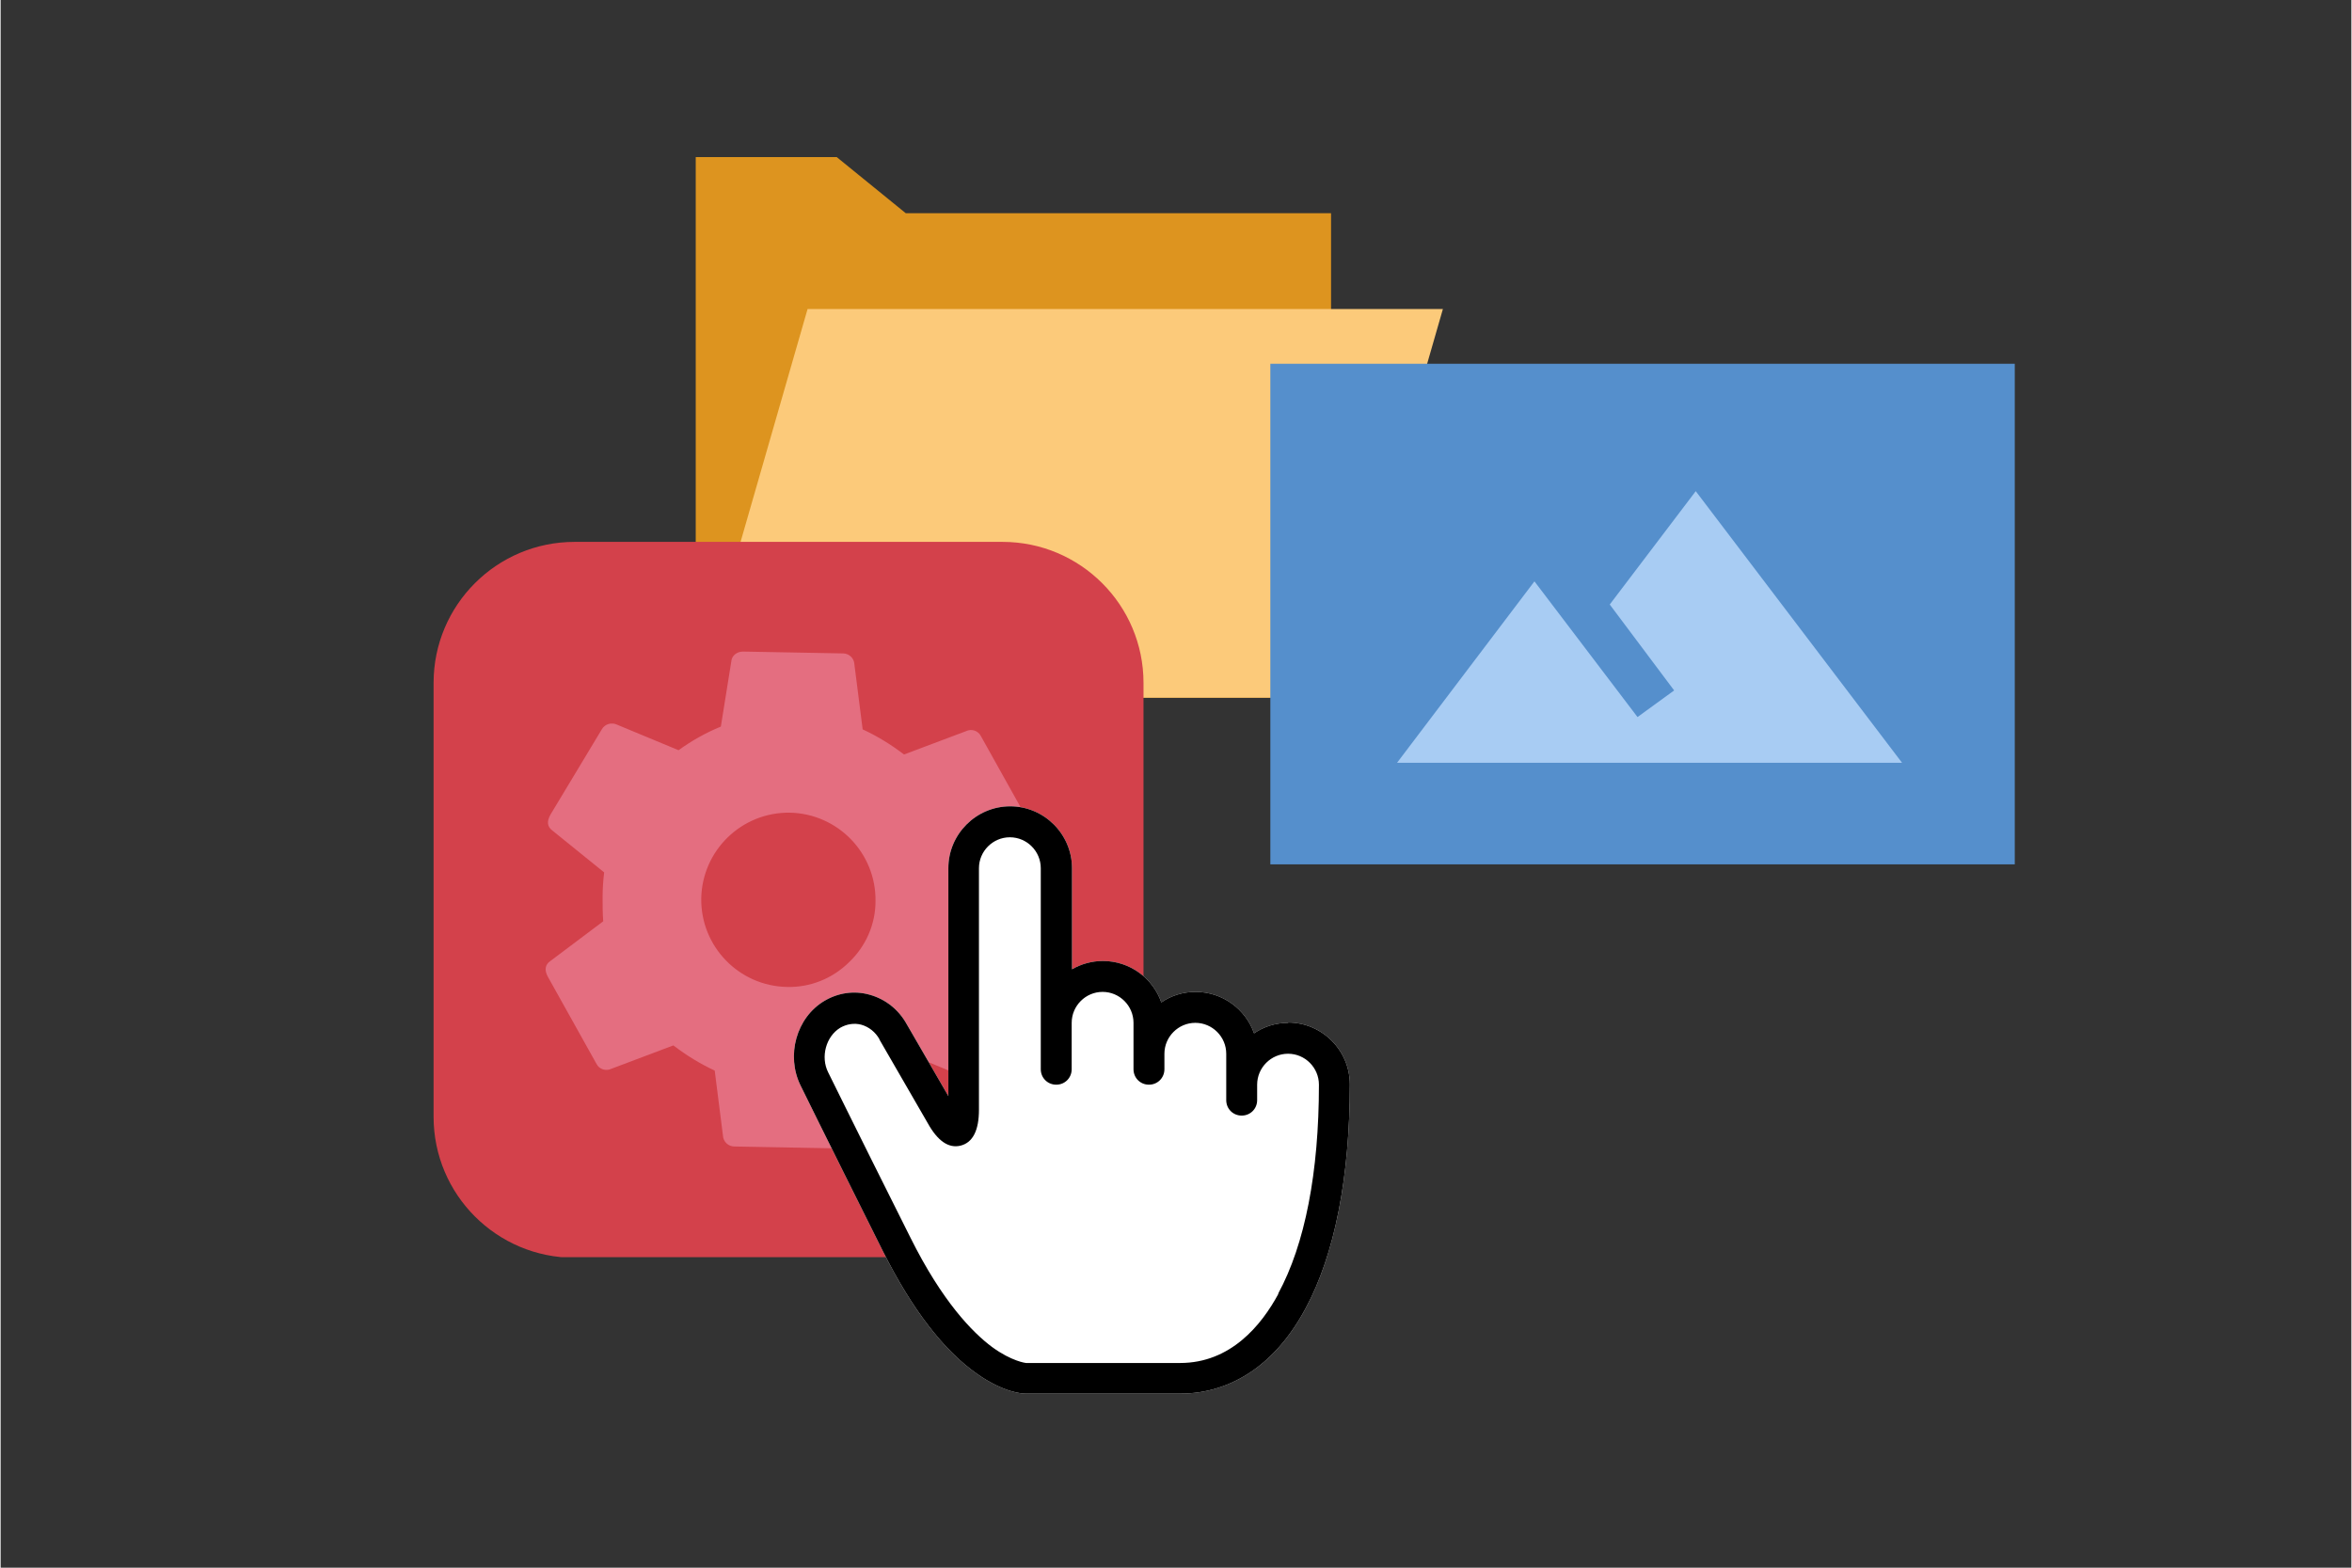
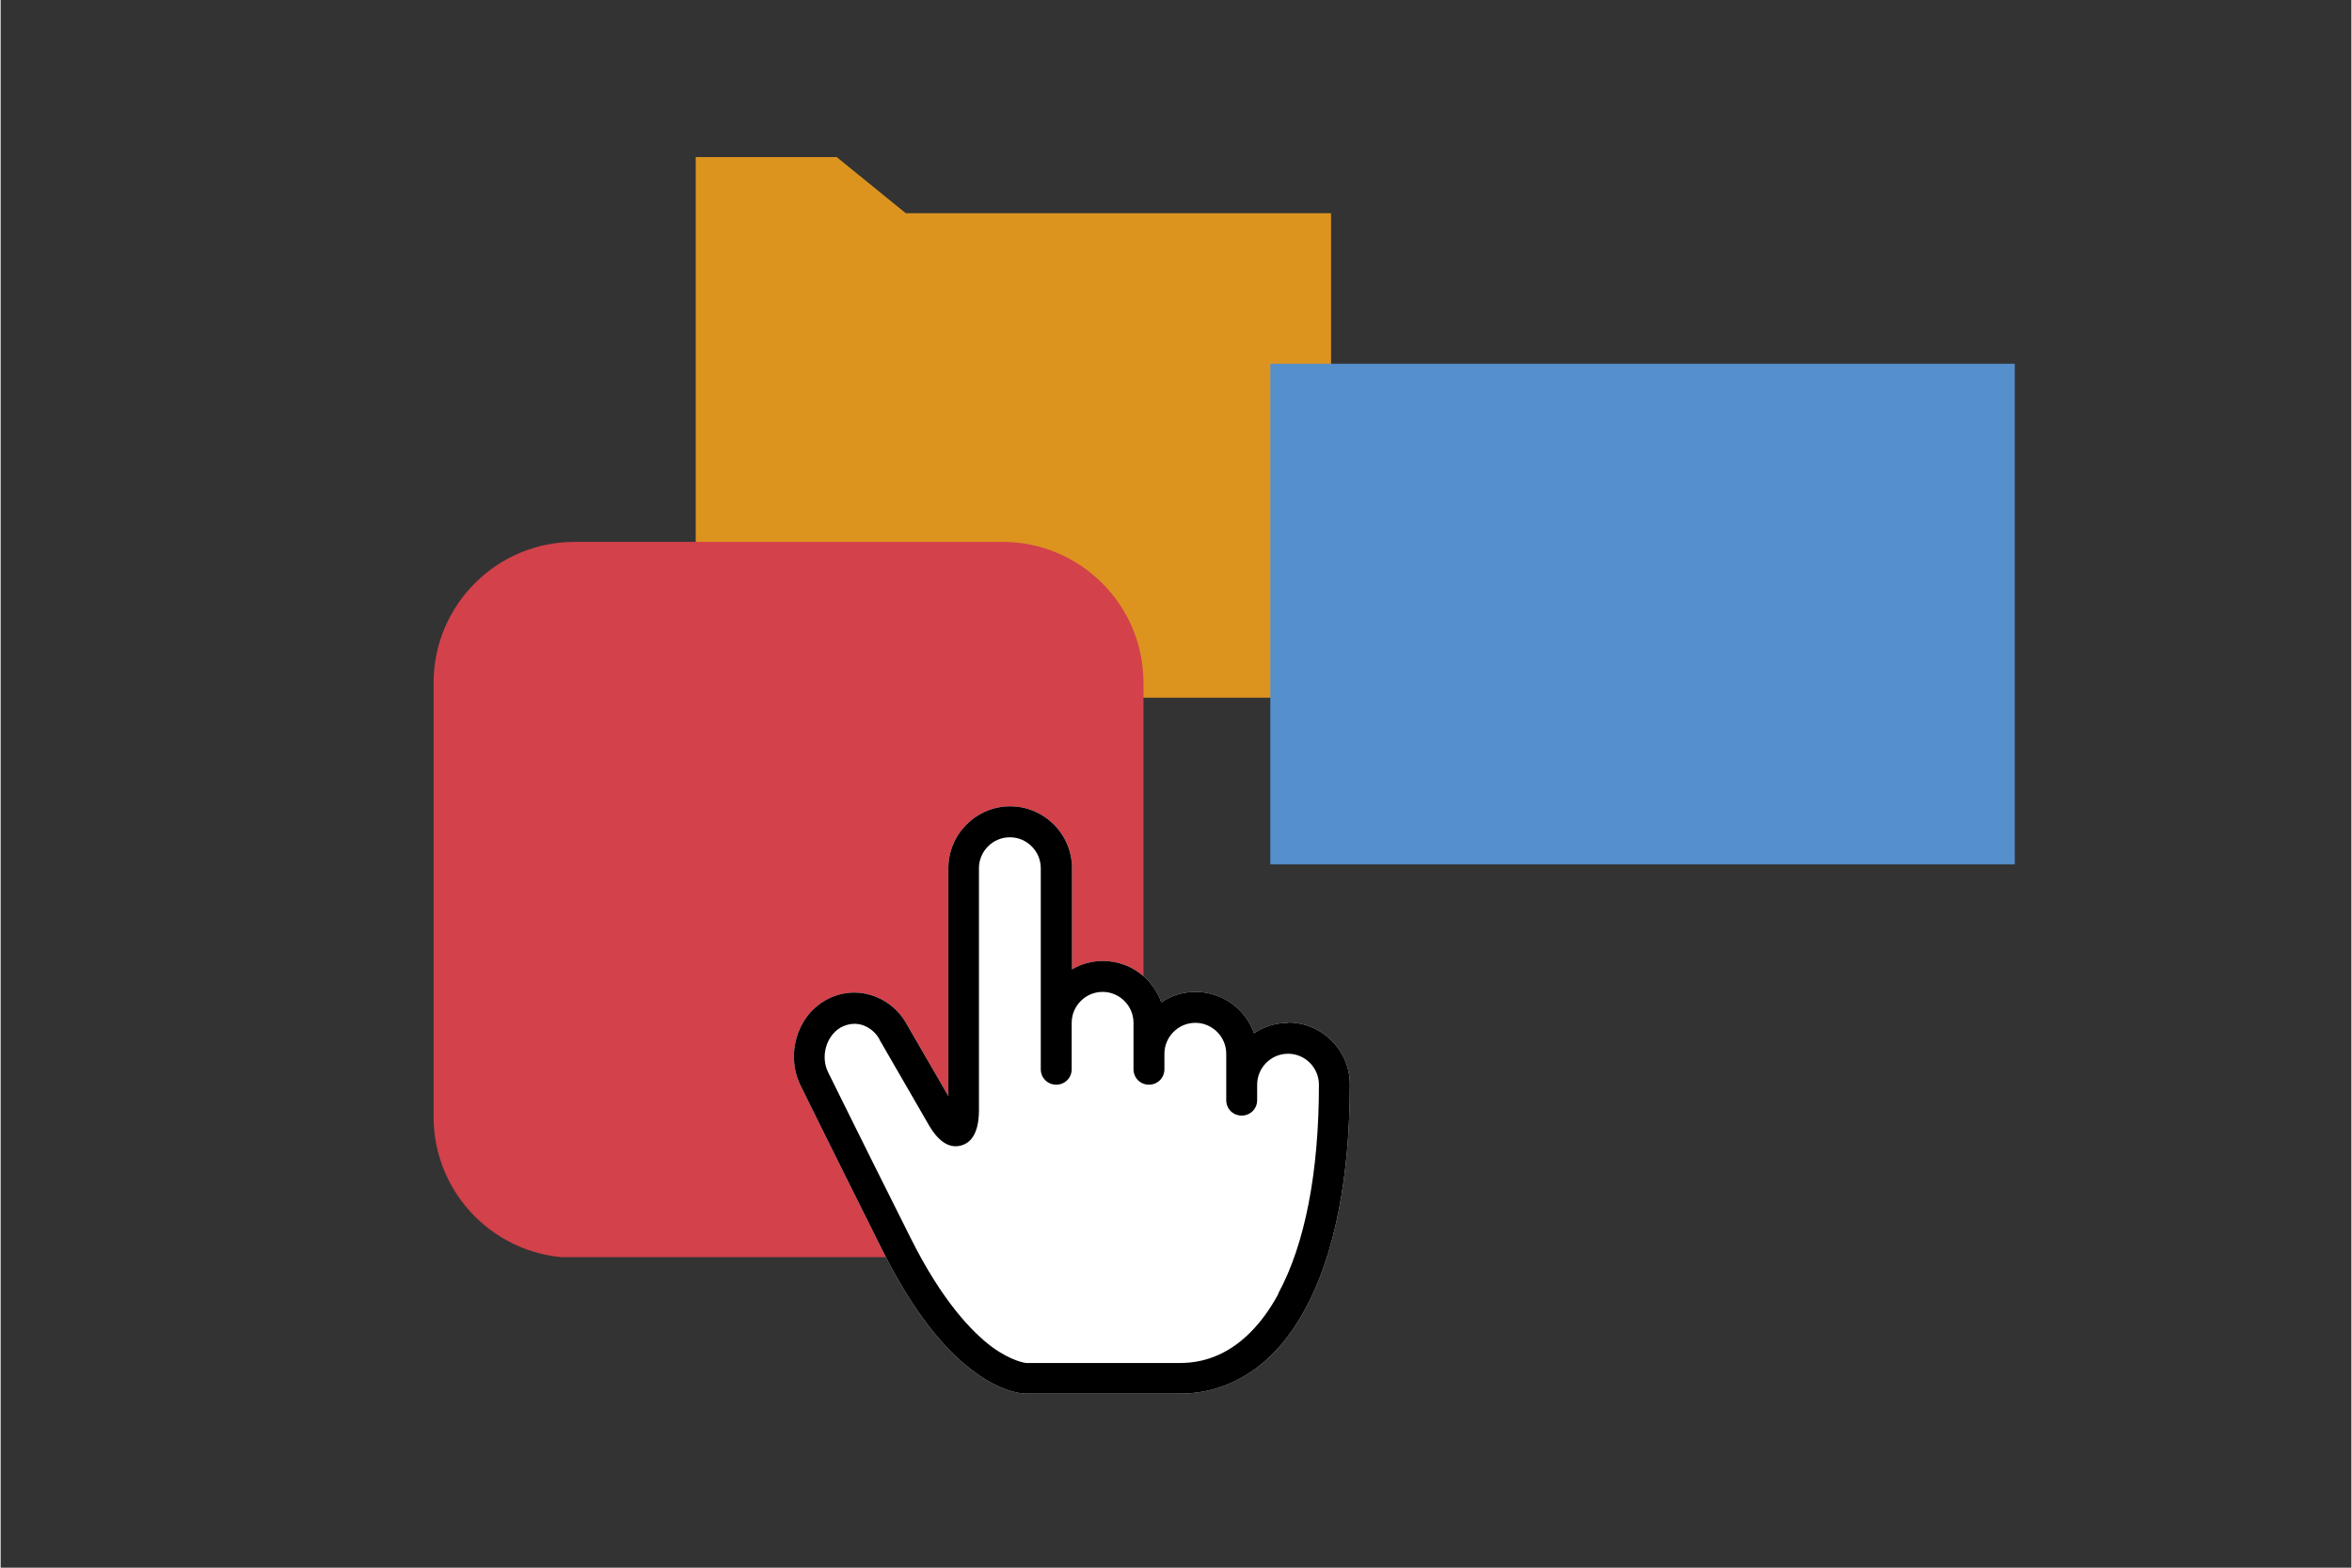
<svg xmlns="http://www.w3.org/2000/svg" width="300" zoomAndPan="magnify" viewBox="0 0 224.88 150" height="200" preserveAspectRatio="xMidYMid meet" version="1.0">
  <rect x="0" y="0" width="224.88" height="150" fill="#333333" stroke="none" />
  <defs>
    <clipPath id="2877611d3a">
      <path d="M 66 15.031 L 128 15.031 L 128 66.754 L 66 66.754 Z M 66 15.031 " clip-rule="nonzero" />
    </clipPath>
    <clipPath id="5a0096dcb8">
-       <path d="M 66 29 L 138 29 L 138 66.754 L 66 66.754 Z M 66 29 " clip-rule="nonzero" />
-     </clipPath>
+       </clipPath>
    <clipPath id="a7c8b5b5c5">
      <path d="M 121.465 34.395 L 192.68 34.395 L 192.68 83 L 121.465 83 Z M 121.465 34.395 " clip-rule="nonzero" />
    </clipPath>
    <clipPath id="a04d7ea7c8">
      <path d="M 41.418 51.848 L 109.332 51.848 L 109.332 120.555 L 41.418 120.555 Z M 41.418 51.848 " clip-rule="nonzero" />
    </clipPath>
    <clipPath id="1123e68a1c">
      <path d="M 54.914 51.848 L 95.84 51.848 C 103.289 51.848 109.332 57.887 109.332 65.34 L 109.332 106.855 C 109.332 114.305 103.289 120.348 95.84 120.348 L 54.914 120.348 C 47.461 120.348 41.418 114.305 41.418 106.855 L 41.418 65.34 C 41.418 57.887 47.461 51.848 54.914 51.848 Z M 54.914 51.848 " clip-rule="nonzero" />
    </clipPath>
    <clipPath id="b0136abb08">
-       <path d="M 52 62.344 L 99 62.344 L 99 109.867 L 52 109.867 Z M 52 62.344 " clip-rule="nonzero" />
-     </clipPath>
+       </clipPath>
    <clipPath id="8d7cbb5912">
      <path d="M 75.879 77.152 L 129.102 77.152 L 129.102 133.375 L 75.879 133.375 Z M 75.879 77.152 " clip-rule="nonzero" />
    </clipPath>
  </defs>
  <g clip-path="url(#2877611d3a)">
    <path fill="#dd941f" d="M 127.273 66.754 L 127.273 20.402 L 86.59 20.402 L 79.984 15.031 L 66.496 15.031 L 66.496 66.754 " fill-opacity="1" fill-rule="nonzero" />
  </g>
  <g clip-path="url(#5a0096dcb8)">
    <path fill="#fcca7a" d="M 137.973 29.566 L 77.195 29.566 L 66.496 66.754 L 127.273 66.754 Z M 137.973 29.566 " fill-opacity="1" fill-rule="nonzero" />
  </g>
  <g clip-path="url(#a7c8b5b5c5)">
    <path fill="#558fcc" d="M 121.465 34.809 L 192.68 34.809 L 192.68 82.703 L 121.465 82.703 Z M 121.465 34.809 " fill-opacity="1" fill-rule="nonzero" />
  </g>
-   <path fill="#a8ccf3" d="M 162.16 46.996 L 181.895 72.984 L 133.586 72.984 L 146.73 55.625 L 156.59 68.609 L 160.094 66.062 L 153.934 57.84 Z M 162.16 46.996 " fill-opacity="1" fill-rule="nonzero" />
  <g clip-path="url(#a04d7ea7c8)">
    <g clip-path="url(#1123e68a1c)">
      <path fill="#d3414b" d="M 41.418 51.848 L 109.332 51.848 L 109.332 120.289 L 41.418 120.289 Z M 41.418 51.848 " fill-opacity="1" fill-rule="nonzero" />
    </g>
  </g>
  <g clip-path="url(#b0136abb08)">
    <path fill="#e46e80" d="M 81.145 92.086 C 79.562 93.641 77.426 94.492 75.227 94.434 C 70.625 94.344 66.965 90.562 67.023 85.965 C 67.109 81.363 70.891 77.699 75.492 77.758 C 80.09 77.848 83.754 81.625 83.695 86.227 C 83.695 88.453 82.758 90.562 81.145 92.086 Z M 57.672 88.133 L 52.605 91.941 C 52.078 92.293 51.988 92.82 52.371 93.496 L 57 101.789 C 57.262 102.316 57.91 102.52 58.438 102.258 L 64.355 100.027 C 65.586 100.965 66.906 101.789 68.312 102.434 L 69.102 108.672 C 69.133 109.258 69.629 109.699 70.188 109.699 L 79.738 109.875 C 80.324 109.875 80.824 109.465 80.852 108.906 L 81.848 102.695 C 83.285 102.109 84.633 101.348 85.895 100.438 L 91.754 102.871 C 92.281 103.137 92.926 102.961 93.219 102.461 L 98.141 94.316 C 98.523 93.641 98.465 93.145 97.938 92.762 L 93.016 88.777 C 93.102 88.016 93.16 87.223 93.16 86.434 C 93.16 85.641 93.16 84.879 93.102 84.09 L 98.172 80.277 C 98.699 79.926 98.785 79.398 98.406 78.727 L 93.777 70.434 C 93.512 69.906 92.867 69.699 92.34 69.965 L 86.422 72.191 C 85.191 71.254 83.871 70.434 82.465 69.789 L 81.672 63.547 C 81.645 62.961 81.145 62.52 80.59 62.52 L 71.008 62.344 C 70.422 62.344 69.922 62.754 69.895 63.312 L 68.898 69.523 C 67.461 70.109 66.113 70.871 64.852 71.781 L 58.992 69.348 C 58.465 69.086 57.82 69.262 57.527 69.758 L 52.605 77.934 C 52.223 78.609 52.281 79.105 52.809 79.488 L 57.734 83.473 C 57.645 84.234 57.586 85.027 57.586 85.816 C 57.586 86.609 57.586 87.371 57.645 88.16 Z M 57.672 88.133 " fill-opacity="1" fill-rule="nonzero" />
  </g>
  <g clip-path="url(#8d7cbb5912)">
    <path fill="#ffffff" d="M 123.188 97.867 C 121.977 97.867 120.852 98.223 119.906 98.871 C 119.109 96.566 116.891 94.906 114.316 94.906 C 113.105 94.906 111.98 95.262 111.035 95.914 C 110.238 93.605 108.02 91.949 105.449 91.949 C 104.383 91.949 103.348 92.246 102.492 92.746 L 102.492 83.07 C 102.492 79.816 99.828 77.152 96.578 77.152 C 93.324 77.152 90.664 79.816 90.664 83.07 L 90.664 104.879 L 86.672 97.984 C 85.902 96.594 84.633 95.59 83.125 95.176 C 81.645 94.758 80.109 94.996 78.809 95.766 C 76.117 97.363 75.113 101.004 76.531 103.875 C 76.621 104.051 78.512 107.926 84.395 119.703 C 87.176 125.266 90.219 129.23 93.445 131.48 C 95.984 133.254 97.73 133.344 98.055 133.344 L 112.84 133.344 C 115.352 133.344 117.66 132.605 119.73 131.184 C 121.738 129.793 123.453 127.781 124.844 125.176 C 127.625 120.027 129.07 112.602 129.07 103.754 C 129.07 100.5 126.41 97.836 123.16 97.836 Z M 123.188 97.867 " fill-opacity="1" fill-rule="nonzero" />
    <path fill="#000000" d="M 123.188 97.867 C 121.977 97.867 120.852 98.223 119.906 98.871 C 119.109 96.566 116.891 94.906 114.316 94.906 C 113.105 94.906 111.98 95.262 111.035 95.914 C 110.238 93.605 108.02 91.949 105.449 91.949 C 104.383 91.949 103.348 92.246 102.492 92.746 L 102.492 83.07 C 102.492 79.816 99.828 77.152 96.578 77.152 C 93.324 77.152 90.664 79.816 90.664 83.07 L 90.664 104.879 L 86.672 97.984 C 85.902 96.594 84.633 95.59 83.125 95.176 C 81.645 94.758 80.109 94.996 78.809 95.766 C 76.117 97.363 75.113 101.004 76.531 103.875 C 76.621 104.051 78.512 107.926 84.395 119.703 C 87.176 125.266 90.219 129.23 93.445 131.48 C 95.984 133.254 97.73 133.344 98.055 133.344 L 112.84 133.344 C 115.352 133.344 117.66 132.605 119.73 131.184 C 121.738 129.793 123.453 127.781 124.844 125.176 C 127.625 120.027 129.07 112.602 129.07 103.754 C 129.07 100.5 126.41 97.836 123.16 97.836 Z M 122.242 123.785 C 120.617 126.805 117.66 130.414 112.84 130.414 L 98.086 130.414 C 98.086 130.414 96.727 130.266 94.832 128.875 C 92.969 127.484 90.074 124.527 87.027 118.402 C 81.023 106.418 79.191 102.629 79.164 102.602 C 78.422 101.121 78.957 99.168 80.316 98.34 C 80.938 97.984 81.645 97.867 82.324 98.043 C 83.066 98.25 83.688 98.754 84.07 99.434 C 84.07 99.434 84.07 99.434 84.07 99.465 L 88.684 107.453 C 89.629 109.168 90.695 109.91 91.848 109.613 C 93 109.316 93.59 108.164 93.59 106.18 L 93.59 83.07 C 93.59 81.445 94.922 80.113 96.547 80.113 C 98.176 80.113 99.504 81.445 99.504 83.07 L 99.504 102.305 C 99.504 103.133 100.156 103.785 100.984 103.785 C 101.812 103.785 102.461 103.133 102.461 102.305 L 102.461 97.867 C 102.461 96.238 103.793 94.906 105.418 94.906 C 107.043 94.906 108.375 96.238 108.375 97.867 L 108.375 102.305 C 108.375 103.133 109.023 103.785 109.852 103.785 C 110.68 103.785 111.332 103.133 111.332 102.305 L 111.332 100.824 C 111.332 99.199 112.664 97.867 114.289 97.867 C 115.914 97.867 117.246 99.199 117.246 100.824 L 117.246 105.266 C 117.246 106.094 117.895 106.742 118.723 106.742 C 119.551 106.742 120.203 106.094 120.203 105.266 L 120.203 103.785 C 120.203 102.156 121.531 100.824 123.16 100.824 C 124.785 100.824 126.113 102.156 126.113 103.785 C 126.113 112.16 124.785 119.051 122.211 123.785 Z M 122.242 123.785 " fill-opacity="1" fill-rule="nonzero" />
  </g>
</svg>